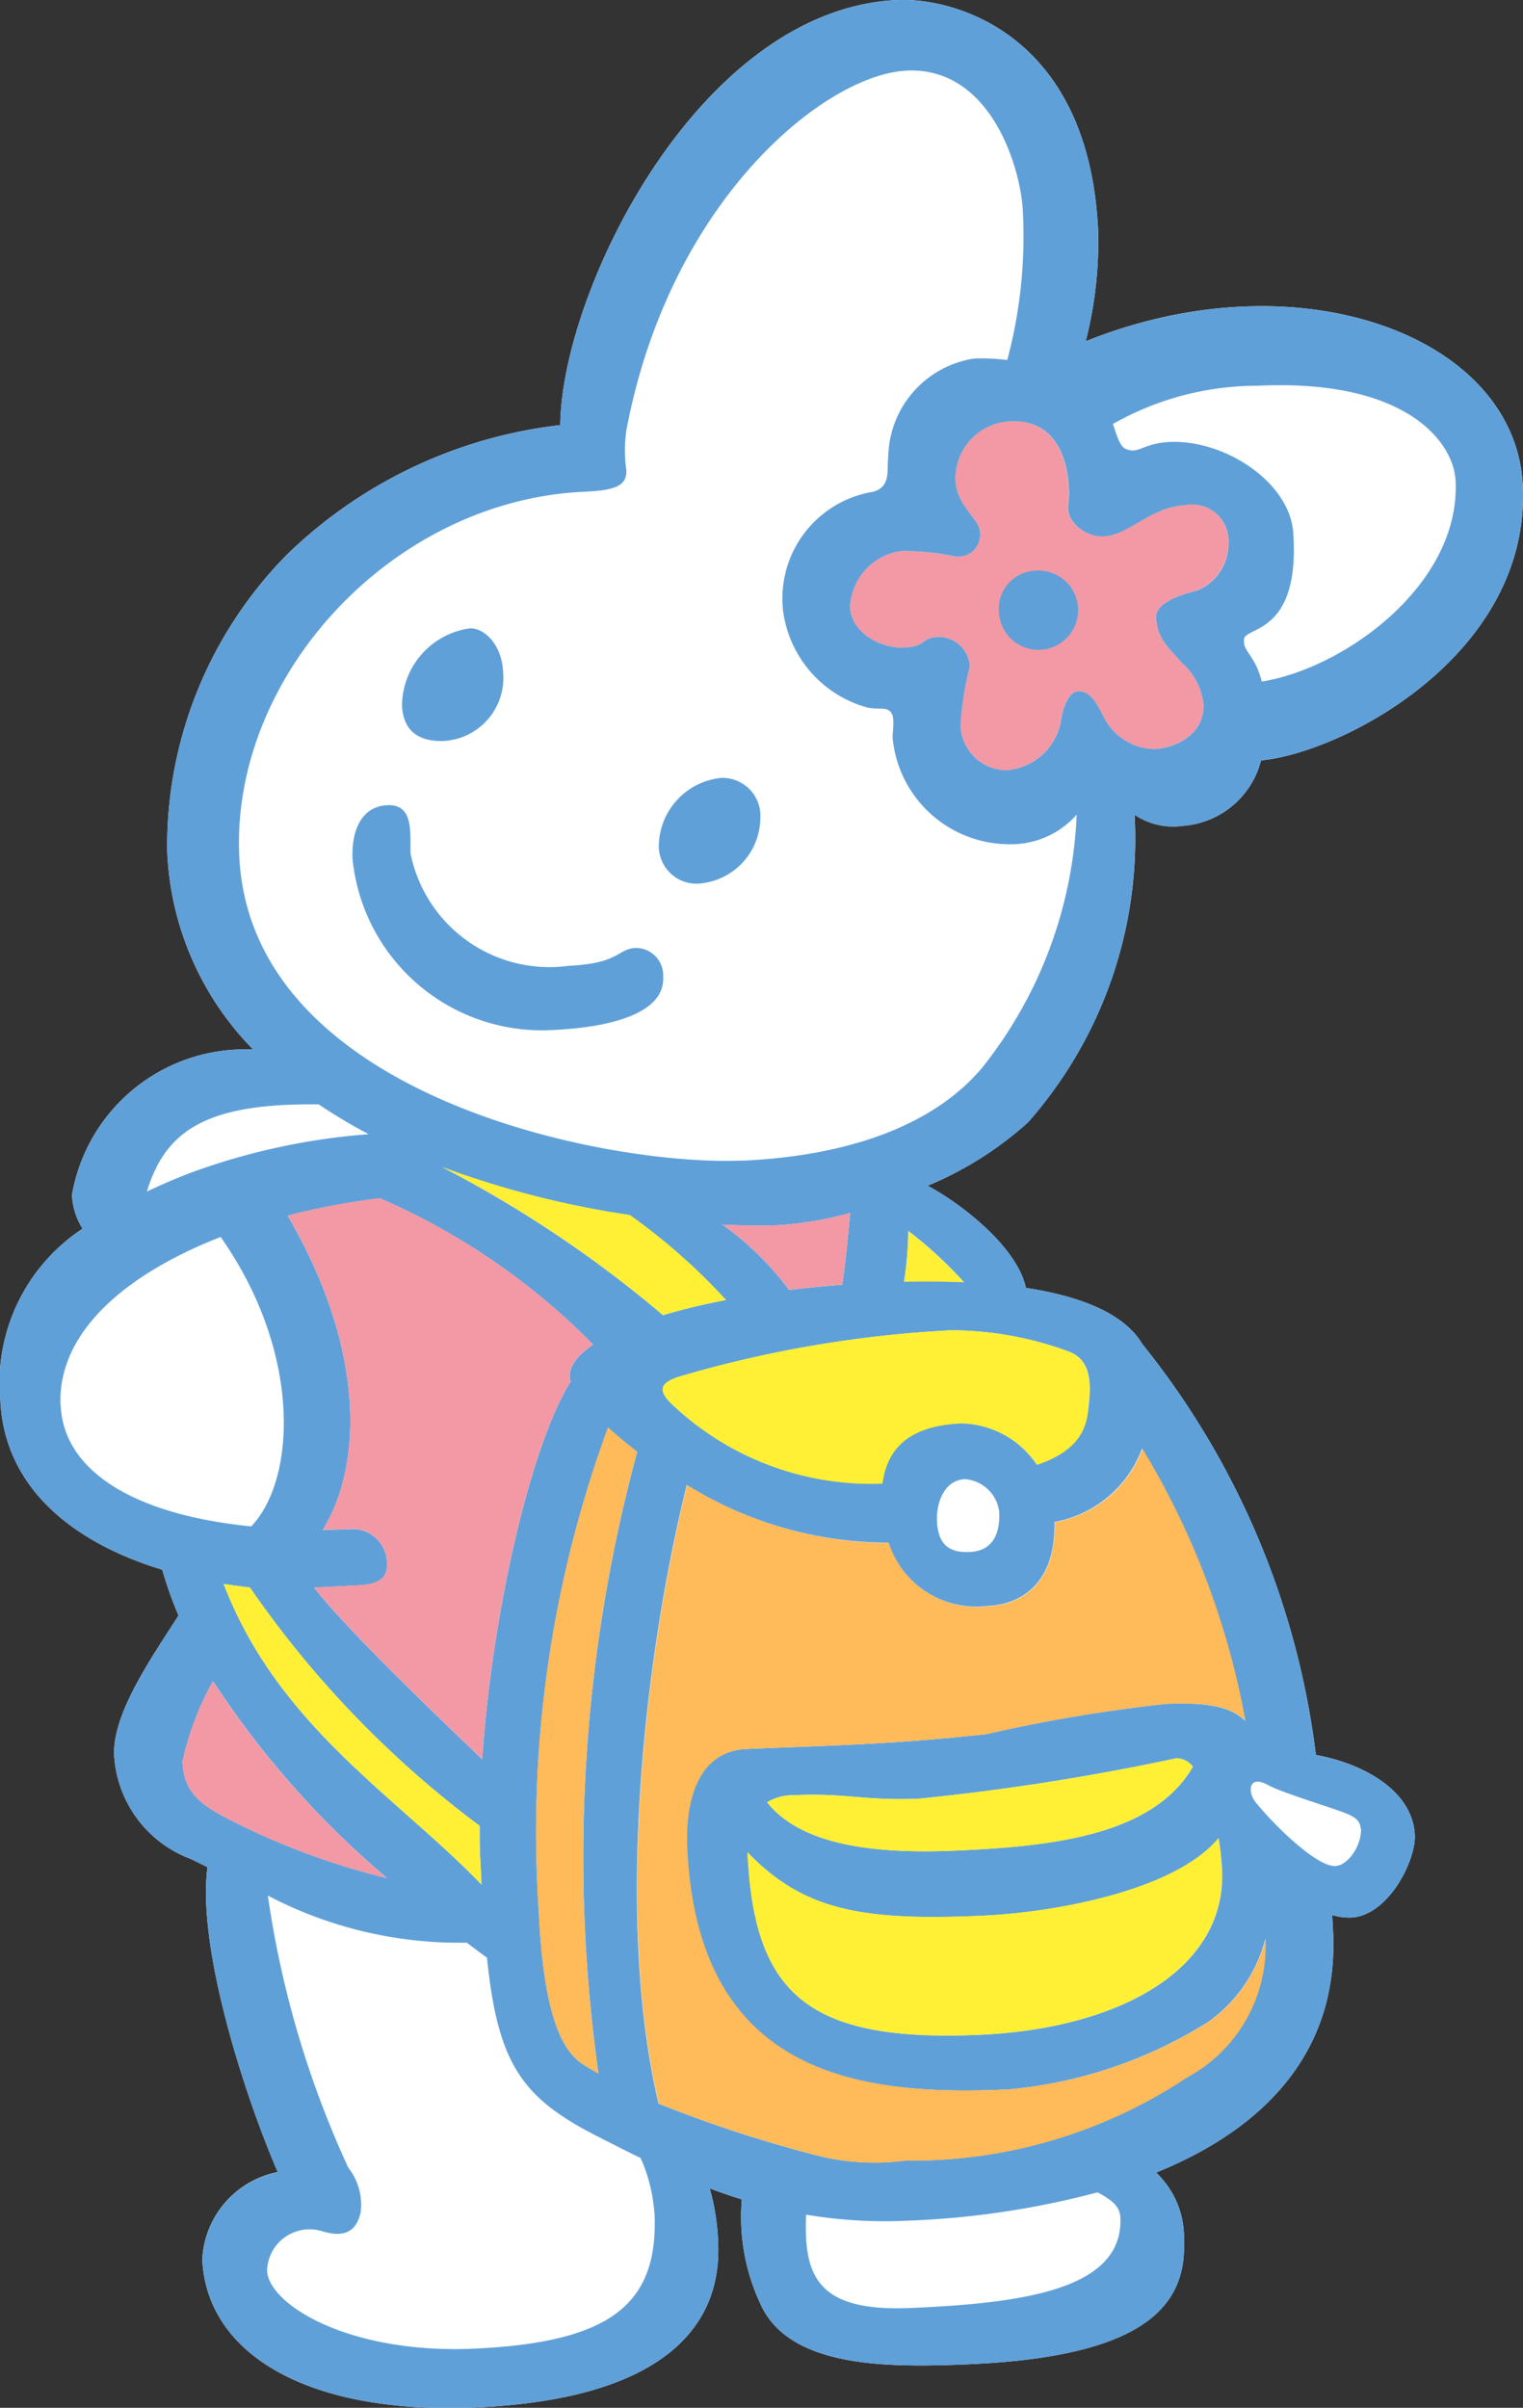
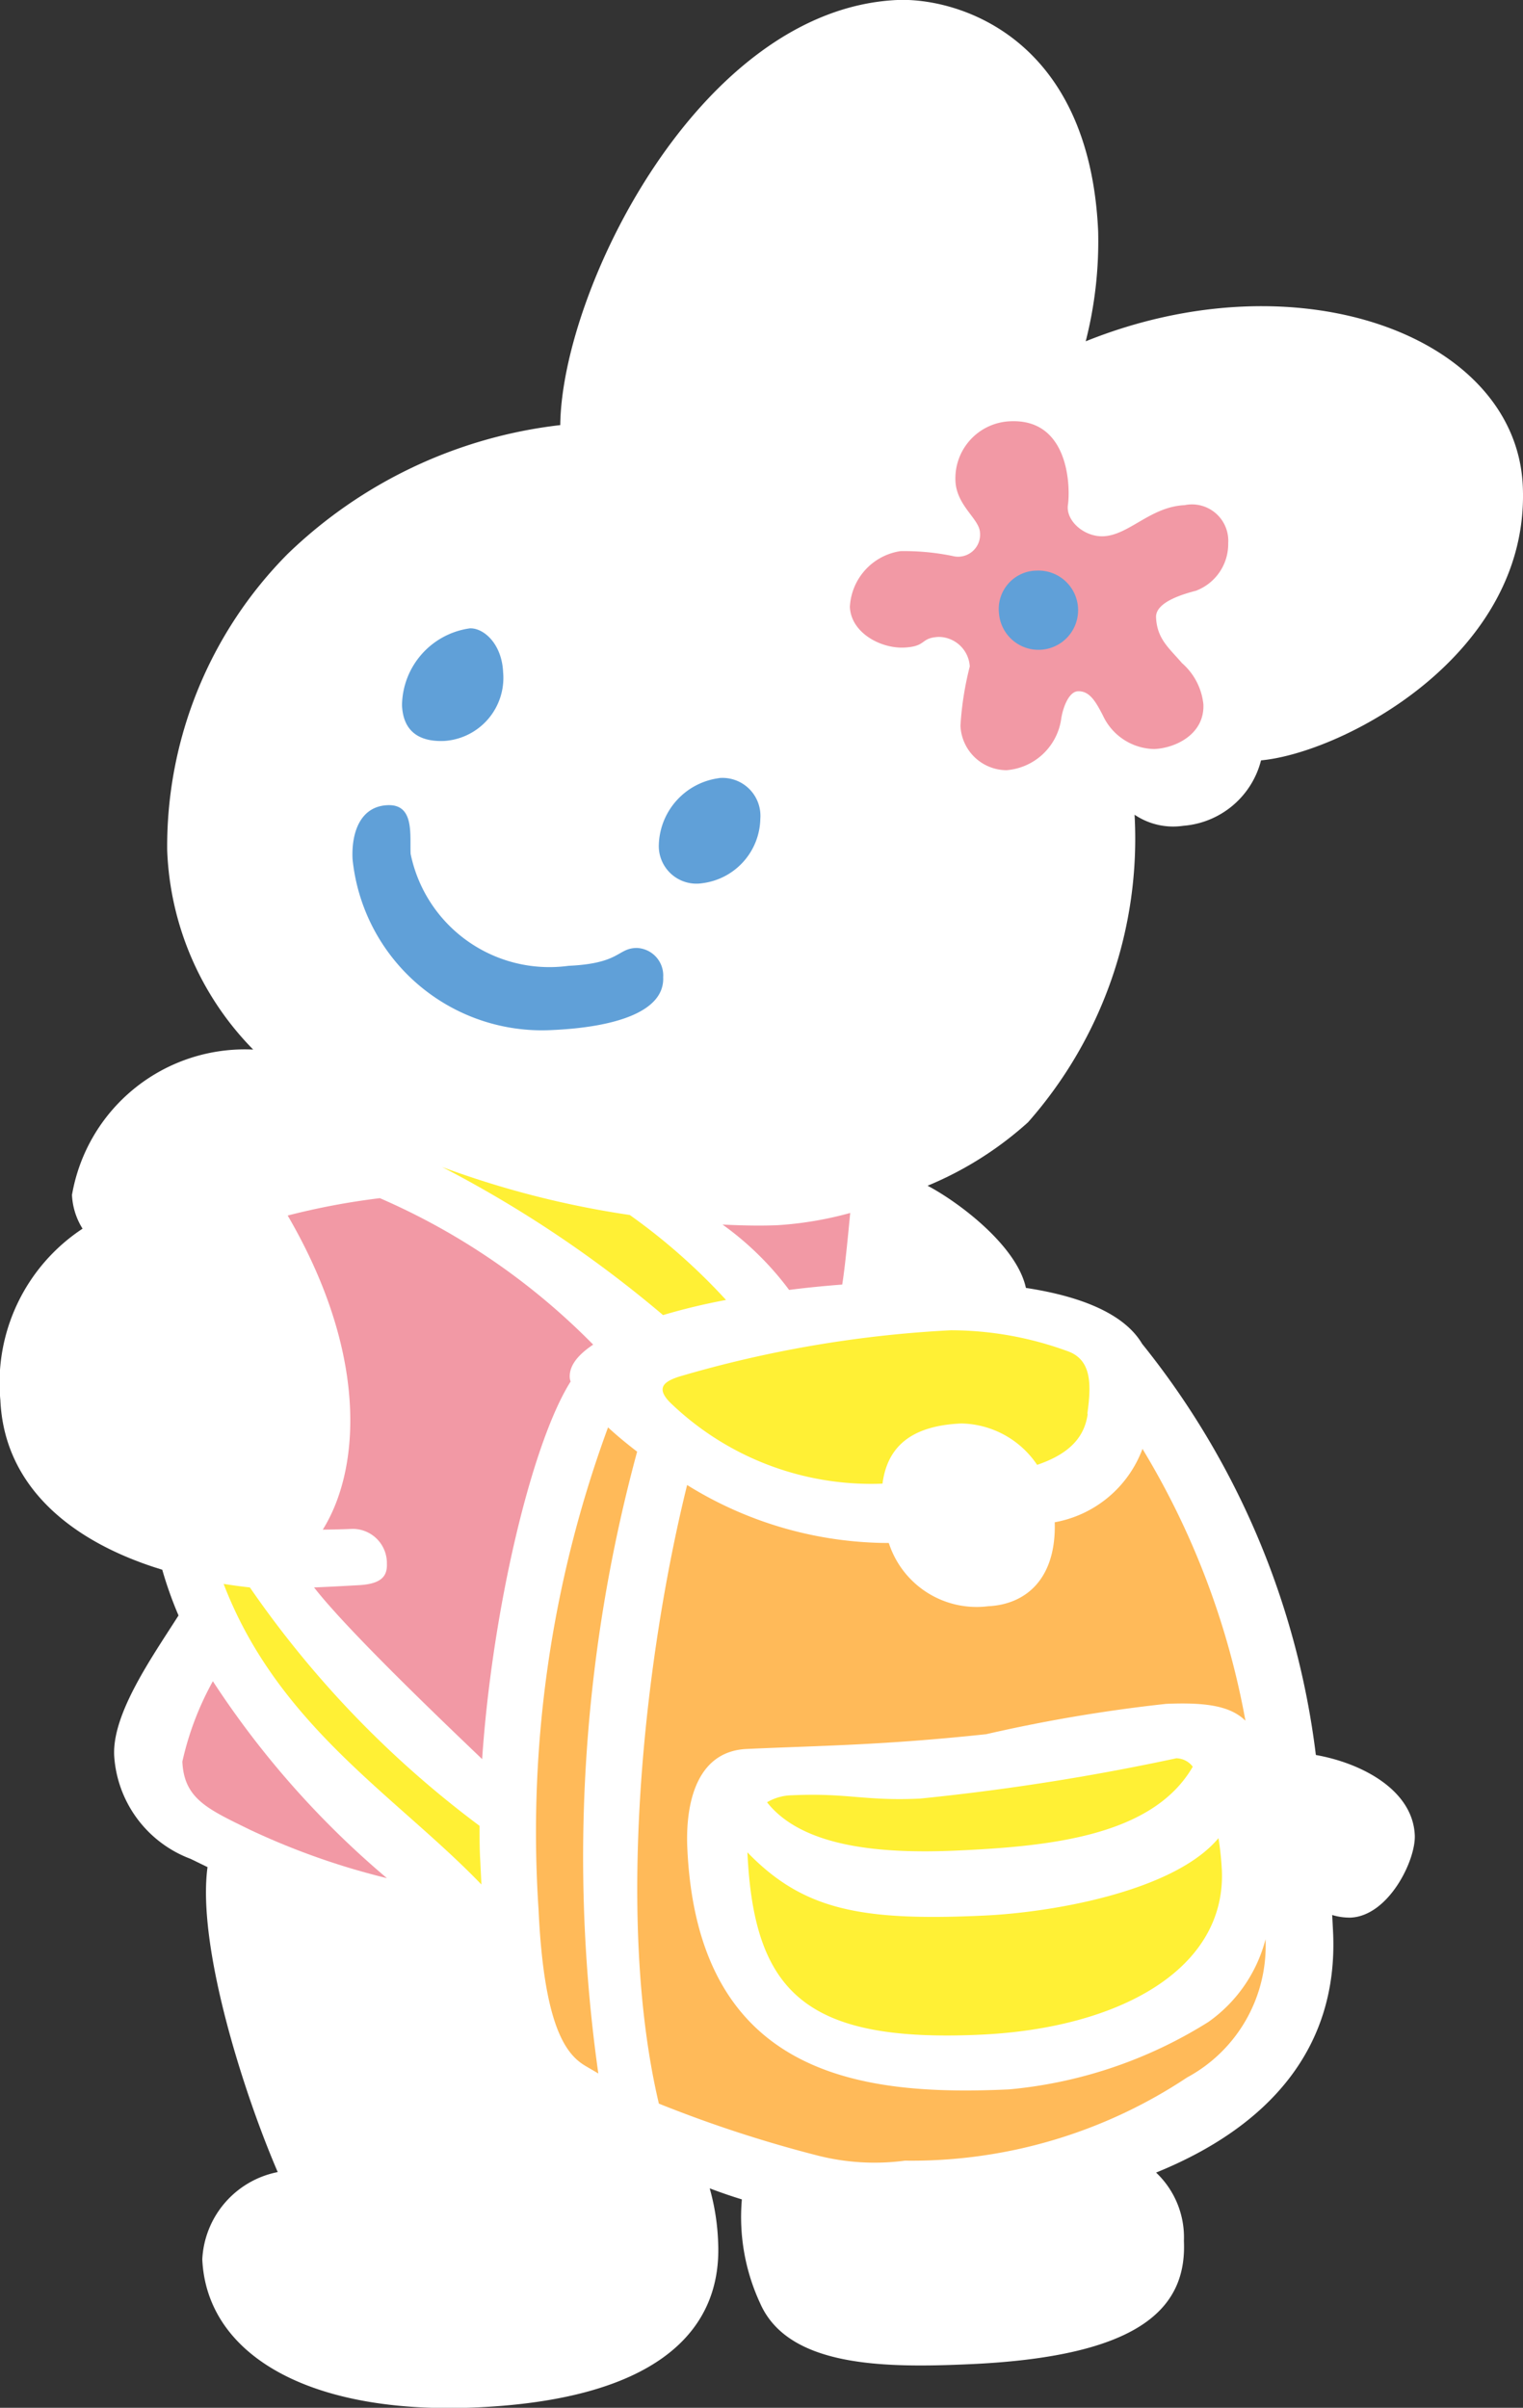
<svg xmlns="http://www.w3.org/2000/svg" id="Group_8488" data-name="Group 8488" width="36.138" height="57.122" viewBox="0 0 36.138 57.122">
  <rect x="0" y="0" width="36.138" height="57.122" fill="#333333" stroke="none" />
  <defs>
    <clipPath id="clip-path">
      <rect id="Rectangle_3209" data-name="Rectangle 3209" width="36.138" height="57.122" fill="none" />
    </clipPath>
  </defs>
  <g id="Group_8487" data-name="Group 8487" clip-path="url(#clip-path)">
    <path id="Path_14261" data-name="Path 14261" d="M26.922,19.329a1.638,1.638,0,0,0,1.157.262,2.069,2.069,0,0,0,1.843-1.552c1.942-.181,6.392-2.508,6.211-6.511-.161-3.547-5.3-5.472-10.371-3.431a9.589,9.589,0,0,0,.295-2.614C25.846.824,22.673-.06,21.289,0,16.6.215,13.327,6.886,13.294,10.085A11.131,11.131,0,0,0,6.82,13.147a9.85,9.85,0,0,0-2.853,7.02A7.118,7.118,0,0,0,6.008,24.9a4.161,4.161,0,0,0-4.3,3.449,1.649,1.649,0,0,0,.251.8,4.381,4.381,0,0,0-1.95,4.072C.1,35.241,1.653,36.571,3.85,37.24a9.164,9.164,0,0,0,.386,1.085c-.621.977-1.572,2.318-1.527,3.321A2.8,2.8,0,0,0,4.524,44.1l.4.195c-.251,1.87.845,5.33,1.666,7.235A2.222,2.222,0,0,0,4.8,53.6c.1,2.224,2.467,3.7,6.535,3.512S17.14,55.42,17.04,53.2a5.405,5.405,0,0,0-.2-1.284c.249.094.5.182.763.262a4.856,4.856,0,0,0,.433,2.463c.669,1.527,2.968,1.537,4.988,1.446,3.964-.18,5.142-1.286,5.068-2.923a2.115,2.115,0,0,0-.66-1.622c2.652-1.077,4.323-2.927,4.2-5.689-.007-.143-.014-.282-.022-.422a1.428,1.428,0,0,0,.439.062c.9-.041,1.549-1.361,1.521-1.958-.048-1.054-1.226-1.7-2.347-1.9A19.287,19.287,0,0,0,27.1,31.88c-.326-.552-1.109-1.074-2.757-1.326-.216-1-1.591-2.032-2.333-2.424a8.281,8.281,0,0,0,2.383-1.505,10.17,10.17,0,0,0,2.528-7.3" transform="translate(0 0)" fill="#fff" />
    <path id="Path_14262" data-name="Path 14262" d="M57.726,28.543c-.291.076-.985.265-.968.638.023.514.312.729.616,1.085a1.5,1.5,0,0,1,.507.976c.032.706-.654,1.039-1.164,1.062a1.371,1.371,0,0,1-1.222-.8c-.17-.328-.316-.583-.592-.57-.217.009-.362.395-.4.684a1.424,1.424,0,0,1-1.293,1.188,1.1,1.1,0,0,1-1.093-1.057,7.475,7.475,0,0,1,.221-1.405.745.745,0,0,0-.737-.7c-.448.021-.274.228-.823.253s-1.257-.346-1.285-.964a1.41,1.41,0,0,1,1.2-1.324,5.672,5.672,0,0,1,1.287.126.522.522,0,0,0,.6-.569c-.015-.323-.555-.632-.582-1.22A1.355,1.355,0,0,1,53.3,24.528c1.425-.064,1.422,1.624,1.367,1.982-.056.376.385.766.843.746.607-.027,1.113-.7,1.926-.738a.862.862,0,0,1,1.034.9,1.185,1.185,0,0,1-.748,1.124" transform="translate(-29.327 -14.534)" fill="#f299a5" />
-     <path id="Path_14263" data-name="Path 14263" d="M26.922,19.33a1.634,1.634,0,0,0,1.157.262,2.068,2.068,0,0,0,1.843-1.552c1.941-.181,6.392-2.508,6.211-6.511-.161-3.547-5.3-5.472-10.371-3.431a9.6,9.6,0,0,0,.295-2.614C25.846.825,22.672-.059,21.288,0,16.6.216,13.327,6.887,13.293,10.086A11.131,11.131,0,0,0,6.82,13.148a9.847,9.847,0,0,0-2.853,7.019A7.116,7.116,0,0,0,6.008,24.9a4.161,4.161,0,0,0-4.3,3.449,1.649,1.649,0,0,0,.25.8A4.38,4.38,0,0,0,.007,33.225C.1,35.242,1.652,36.572,3.85,37.24a9.138,9.138,0,0,0,.386,1.085c-.621.977-1.572,2.318-1.527,3.322A2.8,2.8,0,0,0,4.524,44.1l.4.2c-.251,1.87.845,5.33,1.666,7.235A2.222,2.222,0,0,0,4.8,53.6c.1,2.224,2.467,3.7,6.535,3.512S17.14,55.42,17.04,53.2a5.426,5.426,0,0,0-.2-1.284q.373.141.763.263a4.858,4.858,0,0,0,.433,2.463c.669,1.527,2.968,1.536,4.988,1.446,3.964-.18,5.142-1.286,5.069-2.922a2.118,2.118,0,0,0-.66-1.623c2.651-1.076,4.323-2.927,4.2-5.689-.006-.142-.014-.282-.022-.422a1.415,1.415,0,0,0,.439.062c.9-.04,1.549-1.36,1.521-1.957-.047-1.054-1.226-1.7-2.347-1.9A19.28,19.28,0,0,0,27.1,31.88c-.326-.551-1.109-1.074-2.757-1.326-.216-1-1.591-2.031-2.333-2.424a8.291,8.291,0,0,0,2.383-1.5,10.176,10.176,0,0,0,2.528-7.3M28.4,14.01c-.291.076-.985.265-.968.637.023.514.311.729.616,1.085a1.5,1.5,0,0,1,.507.977c.032.706-.654,1.039-1.163,1.061a1.37,1.37,0,0,1-1.222-.8c-.17-.328-.316-.583-.592-.57-.217.009-.362.395-.4.684a1.424,1.424,0,0,1-1.293,1.188,1.1,1.1,0,0,1-1.094-1.057,7.462,7.462,0,0,1,.221-1.405.744.744,0,0,0-.737-.7c-.447.021-.274.228-.822.253s-1.257-.346-1.285-.964a1.409,1.409,0,0,1,1.2-1.324,5.644,5.644,0,0,1,1.287.126.522.522,0,0,0,.6-.569c-.015-.323-.555-.633-.582-1.22a1.354,1.354,0,0,1,1.306-1.416c1.425-.064,1.422,1.624,1.366,1.982-.056.376.385.766.843.746.607-.027,1.113-.7,1.925-.738a.862.862,0,0,1,1.034.9A1.186,1.186,0,0,1,28.4,14.01m1.477-4.86c3.48-.158,4.62,1.329,4.662,2.266.111,2.466-2.655,4.444-4.6,4.753-.166-.654-.455-.7-.42-1.008.033-.3,1.339-.111,1.166-2.533-.087-1.184-1.615-2.2-2.93-2.143-.649.03-.744.312-1.061.156-.125-.062-.2-.325-.286-.583a6.951,6.951,0,0,1,3.47-.907M7.563,26.2a12.682,12.682,0,0,0,1.186.708,15.623,15.623,0,0,0-4.22.913c-.376.144-.72.293-1.043.447.448-1.484,1.466-2.1,4.077-2.067m12.42,4.276c-.424.032-.847.074-1.259.126a7.193,7.193,0,0,0-1.58-1.551c.515.027.963.031,1.311.015a8.428,8.428,0,0,0,1.719-.29c-.048.5-.122,1.283-.19,1.7m-5.042-1.651a14.382,14.382,0,0,1,2.284,2.016c-.537.1-1.041.224-1.493.359a28.106,28.106,0,0,0-5.242-3.513,22.076,22.076,0,0,0,4.451,1.139m-3.5,12.91c-.8-.767-3.171-3.02-3.989-4.074.473-.019.892-.046,1.019-.051.5-.022.725-.158.709-.508a.812.812,0,0,0-.822-.83q-.359.016-.7.018c.9-1.443,1.081-4.17-.833-7.452a17.051,17.051,0,0,1,2.188-.412A16.057,16.057,0,0,1,14.075,31.9c-.364.243-.568.5-.555.775a.345.345,0,0,0,.021.1c-.935,1.482-1.864,5.458-2.1,8.963m2.99-7.868c.2.185.432.378.688.573A36.738,36.738,0,0,0,14.2,49.192c-.1-.06-.211-.121-.318-.187-.456-.275-.973-.95-1.1-3.7A27.8,27.8,0,0,1,14.43,33.867M1.436,33.346c-.078-1.74,1.547-3.122,3.8-4,1.953,2.78,1.775,5.776.724,6.866-2.775-.275-4.448-1.31-4.52-2.869M5.93,37.662a24.118,24.118,0,0,0,5.452,5.654c0,.29,0,.574.018.848.008.188.018.368.026.545C9.412,42.617,6.6,40.953,5.308,37.577c.2.032.411.061.622.084m-1.6,4.129a7.081,7.081,0,0,1,.724-1.906,21.448,21.448,0,0,0,4.13,4.672,17.125,17.125,0,0,1-3.243-1.145c-1.009-.494-1.572-.735-1.611-1.62m11.2,10.7c.1,2.152-1,3.078-4.28,3.228-2.957.134-4.876-1.039-4.913-1.852a1.009,1.009,0,0,1,1.319-.93c.588.175.81-.067.9-.441a1.413,1.413,0,0,0-.291-1.069,23.272,23.272,0,0,1-1.909-6.456,9.789,9.789,0,0,0,4.72,1.117c.172.13.333.249.479.356.256,2.508.82,3.314,2.588,4.221.347.178.7.357,1.057.531a3.818,3.818,0,0,1,.326,1.295m11.058.119c.079,1.74-2.416,2.029-4.95,2.144-2.234.1-2.567-.739-2.507-2.214a11.207,11.207,0,0,0,2.384.144,20.42,20.42,0,0,0,4.531-.673c.35.186.53.332.542.6m2.413-8.252c.106,2.358-2.43,3.764-5.736,3.914-4.128.186-5.368-.994-5.521-4.326,1.322,1.364,2.683,1.636,5.609,1.5,1.664-.076,4.526-.587,5.567-1.837a6.7,6.7,0,0,1,.08.745m-10.79-1.6a1.2,1.2,0,0,1,.587-.165c1.328-.06,1.709.139,3.037.079a55.485,55.485,0,0,0,6.086-.957.5.5,0,0,1,.39.2c-.953,1.65-3.4,1.889-5.585,1.989-1.808.082-3.669-.075-4.515-1.143m14.088.617c.019.411-.309.88-.61.894-.451.02-1.481-1-1.9-1.525-.177-.226-.173-.665.324-.386.254.143,1.29.468,1.6.578s.567.191.577.438m-5.184-9a18.967,18.967,0,0,1,2.443,6.449c-.354-.348-.928-.44-1.881-.4a36.808,36.808,0,0,0-4.271.72c-2.474.264-3.908.269-5.68.35-1.205.054-1.458,1.314-1.411,2.354.248,5.49,4.238,5.876,7.627,5.723a10.713,10.713,0,0,0,4.736-1.6,3.461,3.461,0,0,0,1.358-1.965,3.55,3.55,0,0,1-1.864,3.28,11.808,11.808,0,0,1-6.693,1.972,5.489,5.489,0,0,1-2.079-.122,30.193,30.193,0,0,1-3.76-1.23c-1.021-4.318-.372-10.454.67-14.676a9.086,9.086,0,0,0,4.786,1.37,2.188,2.188,0,0,0,2.357,1.5c.874-.04,1.619-.625,1.58-1.991a2.742,2.742,0,0,0,2.081-1.743m-4.2.726a.888.888,0,0,1,.809.768c.022.473-.112.933-.7.96-.5.023-.751-.183-.777-.739-.018-.392.152-.966.667-.989m2.9-1.556c-.08.6-.494.97-1.2,1.21a2.216,2.216,0,0,0-1.8-.982c-1.14.052-1.749.511-1.869,1.428A6.868,6.868,0,0,1,15.9,33.267c-.326-.337-.147-.489.22-.607a27.807,27.807,0,0,1,6.452-1.1,8.086,8.086,0,0,1,2.736.485c.6.194.6.774.5,1.494m-2.942-3.124q-.645-.028-1.415-.013a8.126,8.126,0,0,0,.1-1.2,9.675,9.675,0,0,1,1.318,1.212m-5.255-2.882c-3.13.142-11.677-1.484-11.937-7.23-.192-4.264,3.622-8.43,8.185-8.636.732-.033,1.015-.139,1-.51a3.341,3.341,0,0,1,0-.944c1.029-5.47,4.718-8.448,6.657-8.537,2-.09,2.705,2.324,2.752,3.344A11.347,11.347,0,0,1,23.9,8.542a4.781,4.781,0,0,0-.779-.037,2.4,2.4,0,0,0-2.044,2.322c-.042.31.076.711-.35.838a2.565,2.565,0,0,0-2.142,2.856,2.75,2.75,0,0,0,1.98,2.26c.255.059.418-.006.537.079.141.1.088.383.077.634a2.785,2.785,0,0,0,2.736,2.534,2.081,2.081,0,0,0,1.632-.7A10.3,10.3,0,0,1,23.3,25.336c-1.14,1.352-3.14,2.085-5.691,2.2" transform="translate(0 0)" fill="#60a0d8" />
    <path id="Path_14264" data-name="Path 14264" d="M24.417,39.26a1.5,1.5,0,0,0,1.392-1.632c-.031-.68-.467-1.053-.79-1.039a1.866,1.866,0,0,0-1.609,1.828c.033.731.555.863,1.007.843" transform="translate(-13.871 -21.682)" fill="#60a0d8" />
    <path id="Path_14265" data-name="Path 14265" d="M39.8,45.307a1.645,1.645,0,0,0-1.433,1.57A.893.893,0,0,0,39.4,47.8a1.572,1.572,0,0,0,1.375-1.529.9.9,0,0,0-.973-.966" transform="translate(-22.734 -26.847)" fill="#60a0d8" />
    <path id="Path_14266" data-name="Path 14266" d="M27.237,50.274c-.431.02-.376.368-1.59.423A3.362,3.362,0,0,1,21.9,48.039c-.02-.452.095-1.181-.548-1.153s-.859.643-.83,1.276a4.517,4.517,0,0,0,4.746,4.058c1.456-.066,2.663-.423,2.625-1.254a.652.652,0,0,0-.651-.693" transform="translate(-12.157 -27.784)" fill="#60a0d8" />
    <path id="Path_14267" data-name="Path 14267" d="M59.072,33.224a.91.91,0,0,0-.9,1.01.94.94,0,1,0,.9-1.01" transform="translate(-34.468 -19.687)" fill="#60a0d8" />
    <path id="Path_14268" data-name="Path 14268" d="M30.2,69.09a14.4,14.4,0,0,1,2.284,2.016c-.537.1-1.041.224-1.494.359a28.08,28.08,0,0,0-5.242-3.513A22.083,22.083,0,0,0,30.2,69.09" transform="translate(-15.257 -40.266)" fill="#fff035" />
    <path id="Path_14269" data-name="Path 14269" d="M13.651,92.314A24.12,24.12,0,0,0,19.1,97.969c0,.29,0,.574.018.847.008.189.018.368.026.545-2.013-2.092-4.821-3.756-6.117-7.132.2.032.411.061.622.084" transform="translate(-7.721 -54.653)" fill="#fff035" />
-     <path id="Path_14270" data-name="Path 14270" d="M54.069,72.9q-.645-.028-1.416-.013a8.064,8.064,0,0,0,.1-1.2A9.677,9.677,0,0,1,54.069,72.9" transform="translate(-31.201 -42.478)" fill="#fff035" />
    <path id="Path_14271" data-name="Path 14271" d="M44.677,103.425a1.2,1.2,0,0,1,.586-.165c1.328-.061,1.71.139,3.038.079a55.318,55.318,0,0,0,6.086-.957.5.5,0,0,1,.39.2c-.953,1.65-3.4,1.889-5.585,1.989-1.808.082-3.669-.075-4.515-1.143" transform="translate(-26.475 -60.669)" fill="#fff035" />
    <path id="Path_14272" data-name="Path 14272" d="M48.688,79.443c-.08.6-.494.97-1.2,1.21a2.215,2.215,0,0,0-1.8-.982c-1.141.051-1.749.511-1.869,1.428a6.866,6.866,0,0,1-5.047-1.932c-.326-.337-.147-.488.22-.607a27.8,27.8,0,0,1,6.452-1.1,8.086,8.086,0,0,1,2.736.485c.6.194.6.773.5,1.494" transform="translate(-22.879 -45.901)" fill="#fff035" />
    <path id="Path_14273" data-name="Path 14273" d="M54.788,107.79c.107,2.358-2.43,3.764-5.736,3.913-4.128.187-5.368-.994-5.521-4.326,1.322,1.364,2.683,1.636,5.61,1.5,1.664-.076,4.526-.587,5.567-1.837a6.686,6.686,0,0,1,.079.745" transform="translate(-25.796 -63.432)" fill="#fff035" />
    <path id="Path_14274" data-name="Path 14274" d="M49.1,84.367a18.963,18.963,0,0,1,2.443,6.449c-.354-.348-.927-.44-1.881-.4a36.75,36.75,0,0,0-4.271.72c-2.474.264-3.908.269-5.68.35-1.205.054-1.458,1.314-1.411,2.354.249,5.49,4.238,5.876,7.627,5.723a10.718,10.718,0,0,0,4.736-1.6A3.462,3.462,0,0,0,52.02,96a3.55,3.55,0,0,1-1.863,3.28,11.807,11.807,0,0,1-6.693,1.973,5.479,5.479,0,0,1-2.079-.123,30.2,30.2,0,0,1-3.76-1.23c-1.021-4.318-.372-10.454.67-14.676A9.084,9.084,0,0,0,43.081,86.6a2.189,2.189,0,0,0,2.357,1.5c.873-.04,1.618-.625,1.58-1.992A2.74,2.74,0,0,0,49.1,84.367" transform="translate(-21.991 -49.994)" fill="#ffba59" />
    <path id="Path_14275" data-name="Path 14275" d="M32.959,83.123c.2.185.432.378.687.573a36.737,36.737,0,0,0-.921,14.752c-.1-.06-.211-.122-.318-.187-.456-.275-.973-.95-1.1-3.7a27.811,27.811,0,0,1,1.649-11.442" transform="translate(-18.528 -49.257)" fill="#ffba59" />
    <path id="Path_14276" data-name="Path 14276" d="M44.919,72.327c-.425.032-.847.074-1.26.127a7.178,7.178,0,0,0-1.58-1.551c.515.027.963.031,1.311.015a8.431,8.431,0,0,0,1.719-.29c-.048.5-.122,1.283-.19,1.7" transform="translate(-24.935 -41.852)" fill="#f299a5" />
    <path id="Path_14277" data-name="Path 14277" d="M21.366,83.076c-.8-.767-3.17-3.02-3.989-4.074.473-.019.891-.045,1.019-.051.5-.022.724-.158.709-.508a.811.811,0,0,0-.821-.83c-.239.01-.473.016-.7.018.9-1.443,1.08-4.171-.833-7.452a17.047,17.047,0,0,1,2.188-.412A16.073,16.073,0,0,1,24,73.242c-.365.243-.568.5-.556.775a.346.346,0,0,0,.021.1c-.935,1.483-1.864,5.458-2.1,8.963" transform="translate(-9.925 -41.342)" fill="#f299a5" />
    <path id="Path_14278" data-name="Path 14278" d="M10.619,99.8a7.1,7.1,0,0,1,.724-1.907,21.461,21.461,0,0,0,4.13,4.672,17.183,17.183,0,0,1-3.243-1.145c-1.009-.494-1.571-.735-1.611-1.62" transform="translate(-6.292 -58.008)" fill="#f299a5" />
  </g>
</svg>